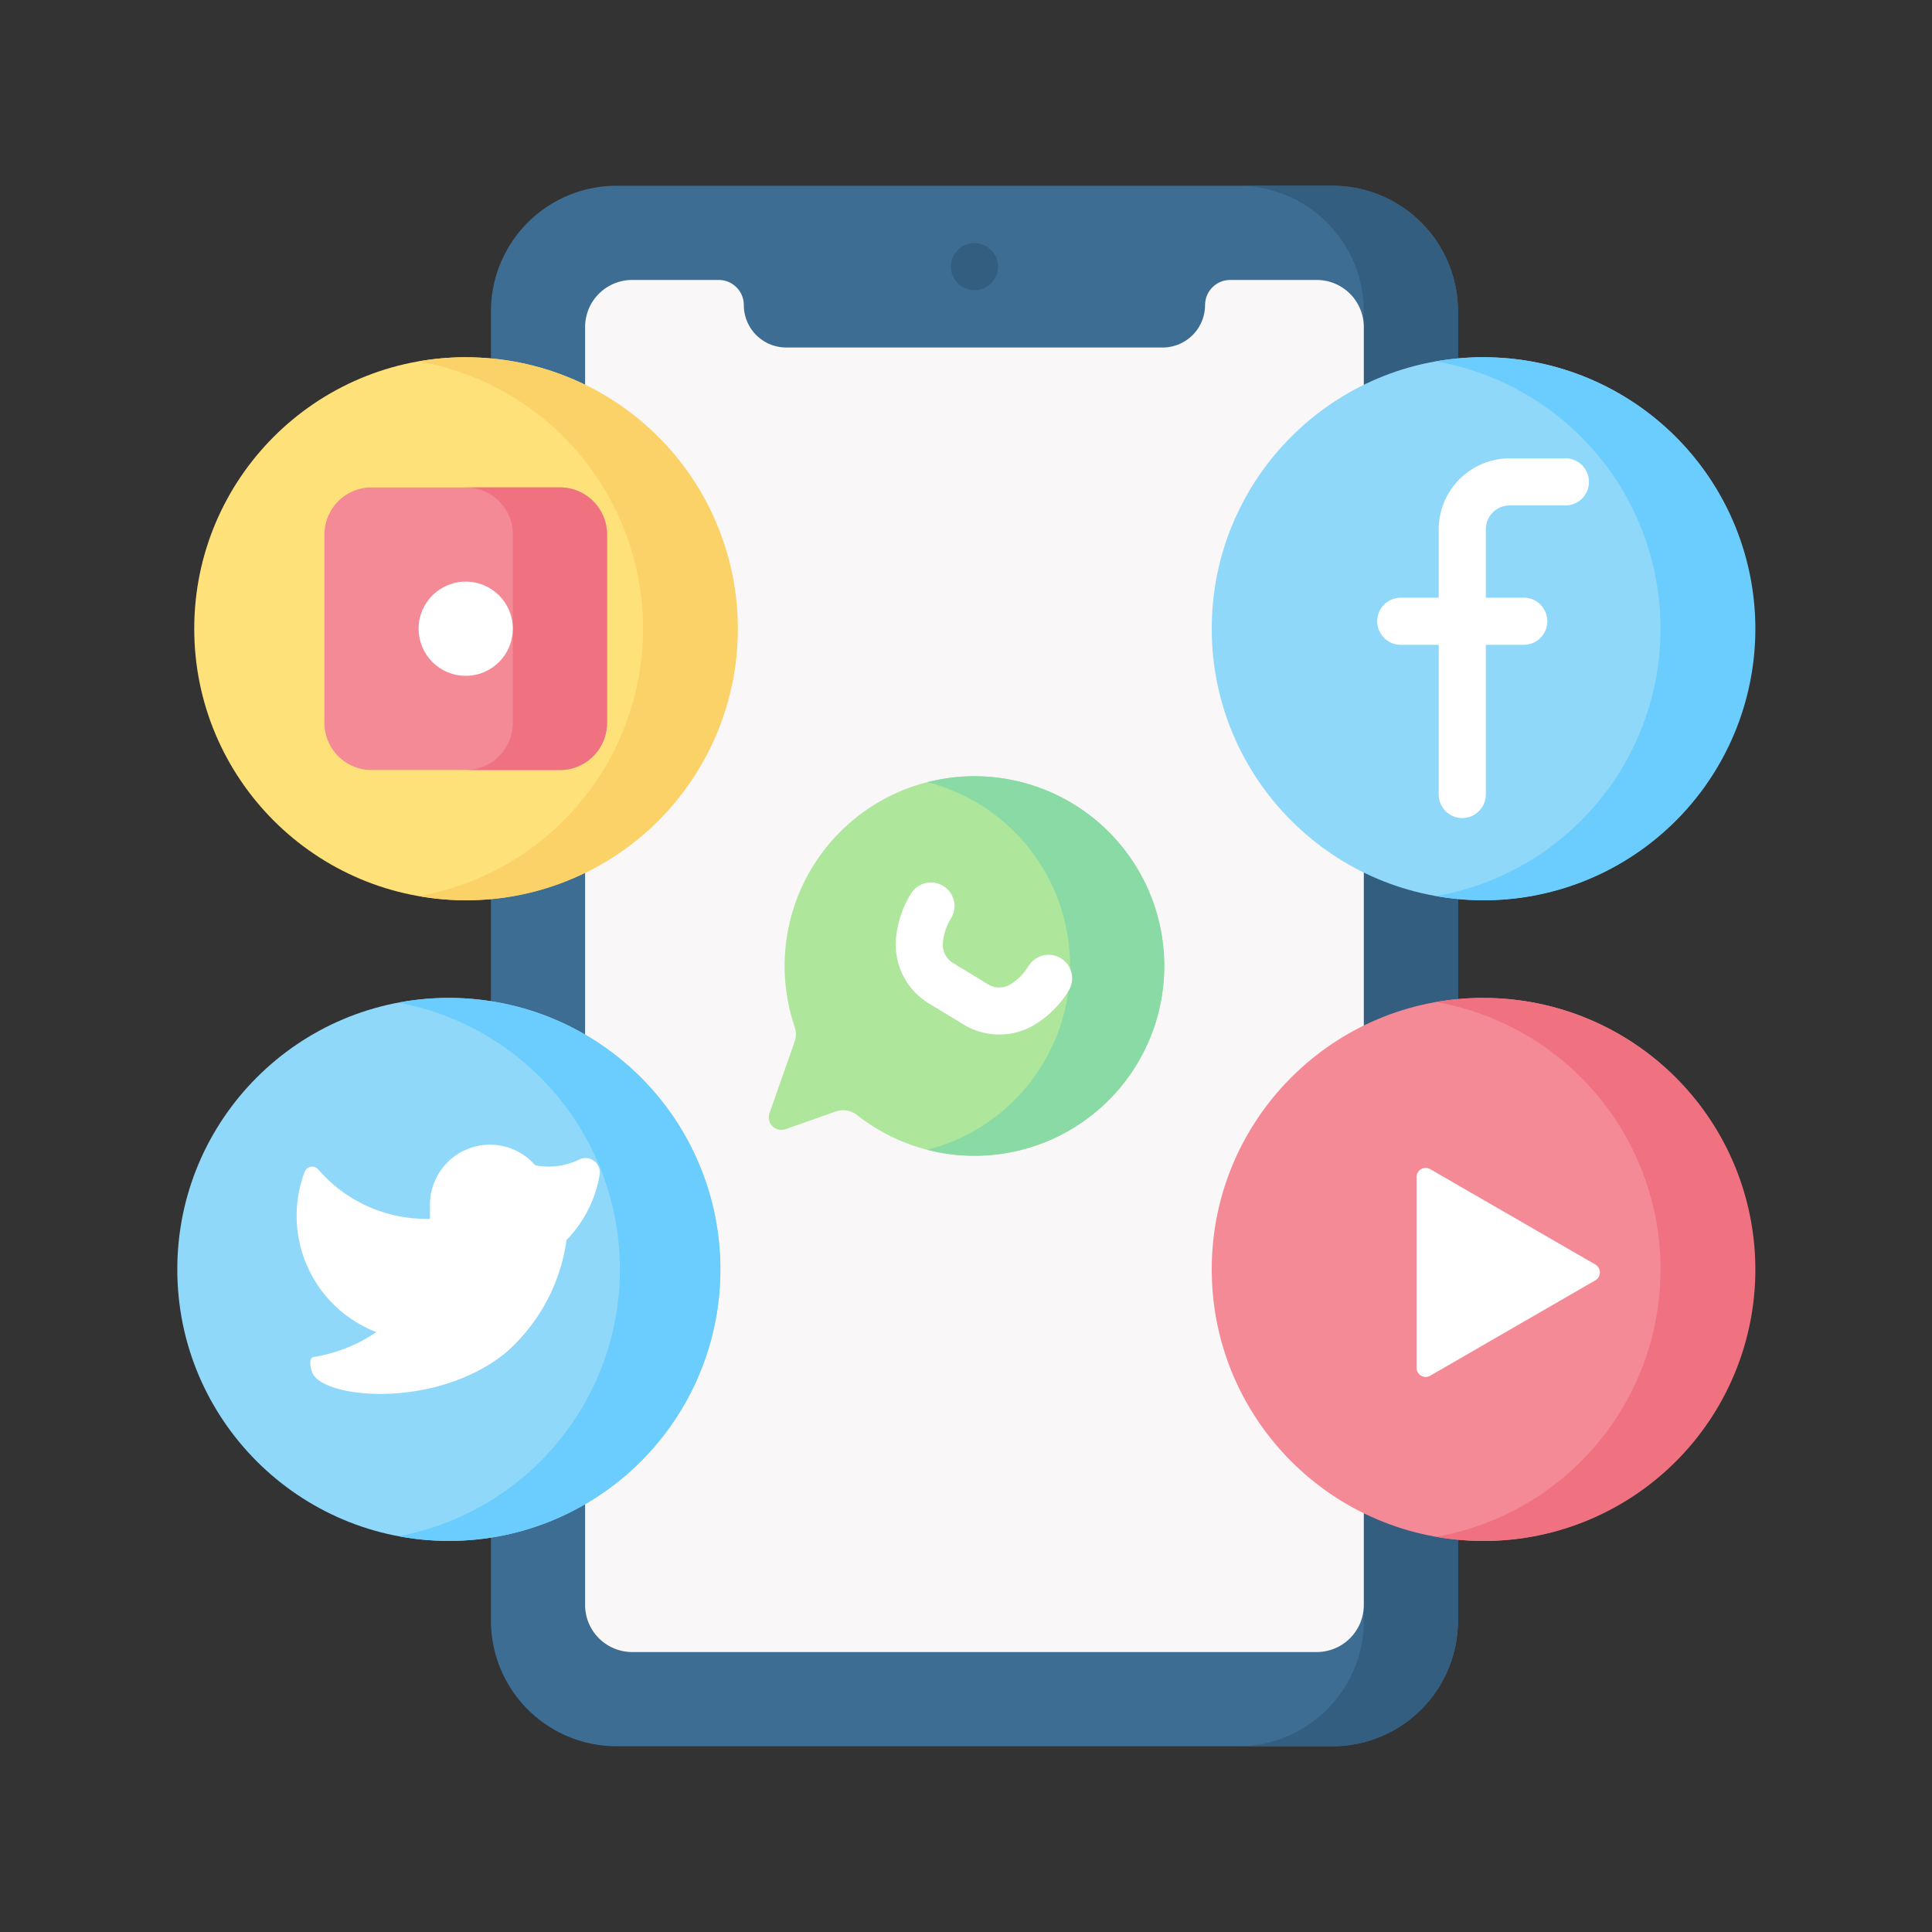
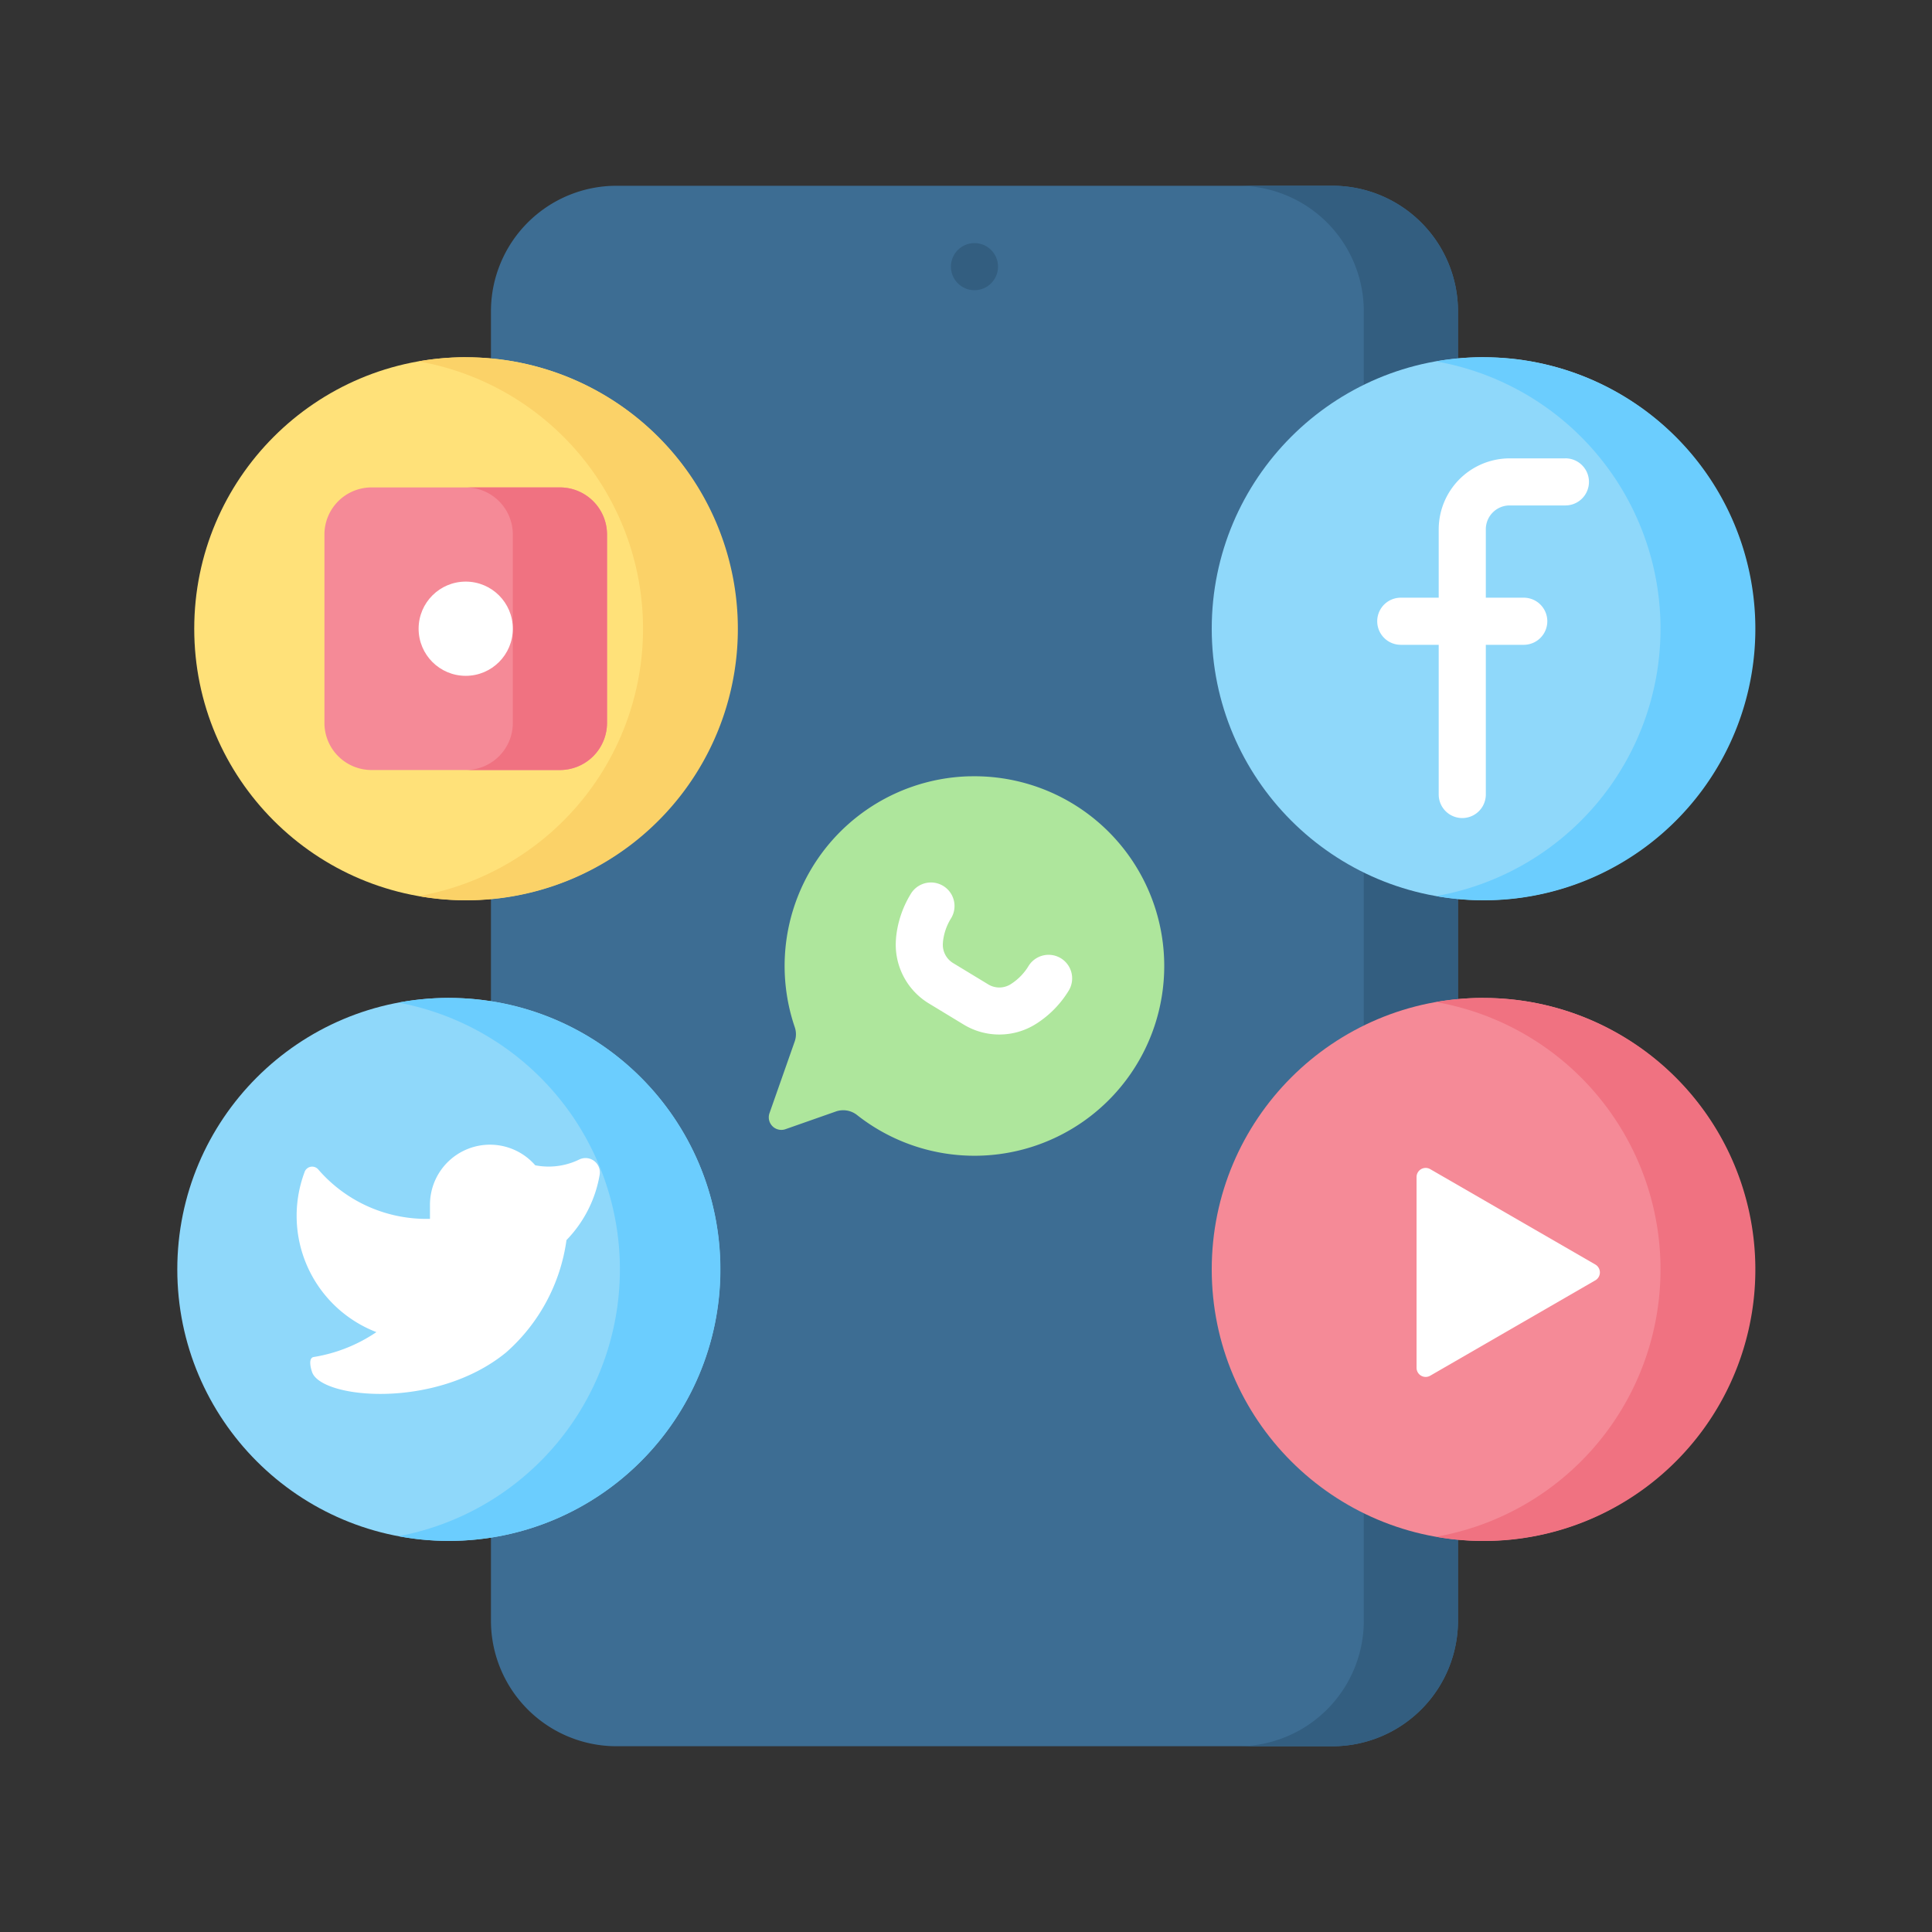
<svg xmlns="http://www.w3.org/2000/svg" width="52" height="52" viewBox="0 0 52 52">
  <rect x="0" y="0" width="52" height="52" fill="#333333" stroke="none" />
  <g id="sol-e-2" transform="translate(-1140 -72)">
    <rect id="hire-decicate-dec-img-1" width="52" height="52" transform="translate(1140 72)" fill="none" />
    <g id="Group_79031" data-name="Group 79031" transform="translate(1144.772 74.221)">
      <path id="Path_41968" data-name="Path 41968" d="M125.558,44.779H106.29a3.38,3.38,0,0,1-3.38-3.38V6.159a3.38,3.38,0,0,1,3.38-3.38h19.268a3.38,3.38,0,0,1,3.38,3.38V41.4A3.38,3.38,0,0,1,125.558,44.779Z" transform="translate(-94.468)" fill="#3d6d93" />
      <path id="Path_41969" data-name="Path 41969" d="M350.628,2.779h-2.535a3.38,3.38,0,0,1,3.38,3.38V41.4a3.38,3.38,0,0,1-3.38,3.38h2.535a3.38,3.38,0,0,0,3.38-3.38V6.159A3.38,3.38,0,0,0,350.628,2.779Z" transform="translate(-319.538)" fill="#335e80" />
-       <path id="Path_41970" data-name="Path 41970" d="M150.5,34.36a1.142,1.142,0,0,1-1.142,1.142h-10.13a1.142,1.142,0,0,1-1.142-1.142.676.676,0,0,0-.676-.676h-2.328a1.268,1.268,0,0,0-1.268,1.268V69.346a1.268,1.268,0,0,0,1.268,1.268h18.423a1.268,1.268,0,0,0,1.268-1.268V34.952a1.268,1.268,0,0,0-1.268-1.268h-2.328a.676.676,0,0,0-.676.676Z" transform="translate(-122.838 -28.37)" fill="#f9f7f8" />
      <circle id="Ellipse_353" data-name="Ellipse 353" cx="0.634" cy="0.634" r="0.634" transform="translate(20.822 4.322)" fill="#335e80" />
      <circle id="Ellipse_354" data-name="Ellipse 354" cx="7.307" cy="7.307" r="7.307" transform="translate(0.456 7.394)" fill="#ffe179" />
      <path id="Path_41971" data-name="Path 41971" d="M80.45,59.032a7.352,7.352,0,0,0-1.268.112,7.306,7.306,0,0,1,0,14.391,7.307,7.307,0,1,0,1.268-14.5Z" transform="translate(-72.687 -51.638)" fill="#fbd268" />
      <path id="Path_41972" data-name="Path 41972" d="M54.615,109.357h-5.07a1.268,1.268,0,0,1-1.268-1.268v-5.07a1.268,1.268,0,0,1,1.268-1.268h5.07a1.268,1.268,0,0,1,1.268,1.268v5.07A1.268,1.268,0,0,1,54.615,109.357Z" transform="translate(-44.317 -90.853)" fill="#f58a97" />
      <path id="Path_41973" data-name="Path 41973" d="M97.17,101.751H94.635a1.268,1.268,0,0,1,1.268,1.268v5.07a1.268,1.268,0,0,1-1.268,1.268H97.17a1.268,1.268,0,0,0,1.268-1.268v-5.07A1.268,1.268,0,0,0,97.17,101.751Z" transform="translate(-86.872 -90.853)" fill="#f07281" />
      <circle id="Ellipse_355" data-name="Ellipse 355" cx="1.268" cy="1.268" r="1.268" transform="translate(6.495 13.433)" fill="#fff" />
      <circle id="Ellipse_356" data-name="Ellipse 356" cx="7.307" cy="7.307" r="7.307" transform="translate(0 24.638)" fill="#8fd8fa" />
      <path id="Path_41974" data-name="Path 41974" d="M73.948,269.255a7.341,7.341,0,0,0-1.352.127,7.306,7.306,0,0,1,0,14.361,7.307,7.307,0,1,0,1.352-14.487Z" transform="translate(-66.641 -244.617)" fill="#6bcdfe" />
      <path id="Path_41975" data-name="Path 41975" d="M45.873,317.962a1.615,1.615,0,0,0-2.833,1.081v.36a3.842,3.842,0,0,1-3.006-1.328.216.216,0,0,0-.372.077,3.354,3.354,0,0,0,1.936,4.3,4.2,4.2,0,0,1-1.687.67c-.156.025-.079.314-.04.417.272.71,3.34,1,5.219-.541a4.928,4.928,0,0,0,1.624-3.023,3.323,3.323,0,0,0,.893-1.757.386.386,0,0,0-.553-.41,1.854,1.854,0,0,1-.4.141A1.889,1.889,0,0,1,45.873,317.962Z" transform="translate(-36.239 -288.819)" fill="#fff" />
      <circle id="Ellipse_357" data-name="Ellipse 357" cx="7.307" cy="7.307" r="7.307" transform="translate(27.842 24.638)" fill="#f58a97" />
      <path id="Path_41976" data-name="Path 41976" d="M414.295,269.255a7.352,7.352,0,0,0-1.268.112,7.306,7.306,0,0,1,0,14.391,7.307,7.307,0,1,0,1.268-14.5Z" transform="translate(-379.146 -244.617)" fill="#f07281" />
      <path id="Path_41977" data-name="Path 41977" d="M406.609,325.284a.245.245,0,0,1,.368-.213l4.444,2.567a.246.246,0,0,1,0,.425l-4.444,2.567a.245.245,0,0,1-.368-.213Z" transform="translate(-373.254 -295.824)" fill="#fff" />
      <circle id="Ellipse_358" data-name="Ellipse 358" cx="7.307" cy="7.307" r="7.307" transform="translate(27.842 7.393)" fill="#8fd8fa" />
      <path id="Path_41978" data-name="Path 41978" d="M414.295,59.032a7.352,7.352,0,0,0-1.268.112,7.306,7.306,0,0,1,0,14.391,7.307,7.307,0,1,0,1.268-14.5Z" transform="translate(-379.146 -51.638)" fill="#6bcdfe" />
      <path id="Path_41979" data-name="Path 41979" d="M398.8,92.226h-1.5a1.912,1.912,0,0,0-1.909,1.909v1.841h-1.021a.634.634,0,0,0,0,1.268h1.021v4.029a.634.634,0,1,0,1.268,0V97.244h1.021a.634.634,0,1,0,0-1.268h-1.021V94.135a.642.642,0,0,1,.642-.642h1.5a.634.634,0,0,0,0-1.268Z" transform="translate(-361.44 -82.11)" fill="#fff" />
      <path id="Path_41980" data-name="Path 41980" d="M199.447,196.518a5.107,5.107,0,0,0-4.7,6.752.583.583,0,0,1,0,.381l-.68,1.934a.338.338,0,0,0,.431.431l1.361-.478a.6.6,0,0,1,.568.1,5.107,5.107,0,1,0,3.021-9.119Z" transform="translate(-178.128 -177.845)" fill="#aee69c" />
-       <path id="Path_41981" data-name="Path 41981" d="M247.192,196.518a5.044,5.044,0,0,0-1.128.159,5.106,5.106,0,0,1-.006,9.894,5.108,5.108,0,1,0,1.134-10.053Z" transform="translate(-225.874 -177.845)" fill="#89daa4" />
      <path id="Path_41982" data-name="Path 41982" d="M238.5,235.665a1.839,1.839,0,0,1-.955-.265l-.949-.576a1.85,1.85,0,0,1-.876-1.748v-.013a2.766,2.766,0,0,1,.387-1.166.634.634,0,1,1,1.083.658,1.487,1.487,0,0,0-.208.627v.013a.576.576,0,0,0,.272.546l.949.576a.575.575,0,0,0,.608-.009l.013-.009a1.487,1.487,0,0,0,.46-.474.634.634,0,1,1,1.084.658,2.762,2.762,0,0,1-.855.88l-.013.008A1.841,1.841,0,0,1,238.5,235.665Z" transform="translate(-216.375 -210.042)" fill="#fff" />
    </g>
  </g>
</svg>